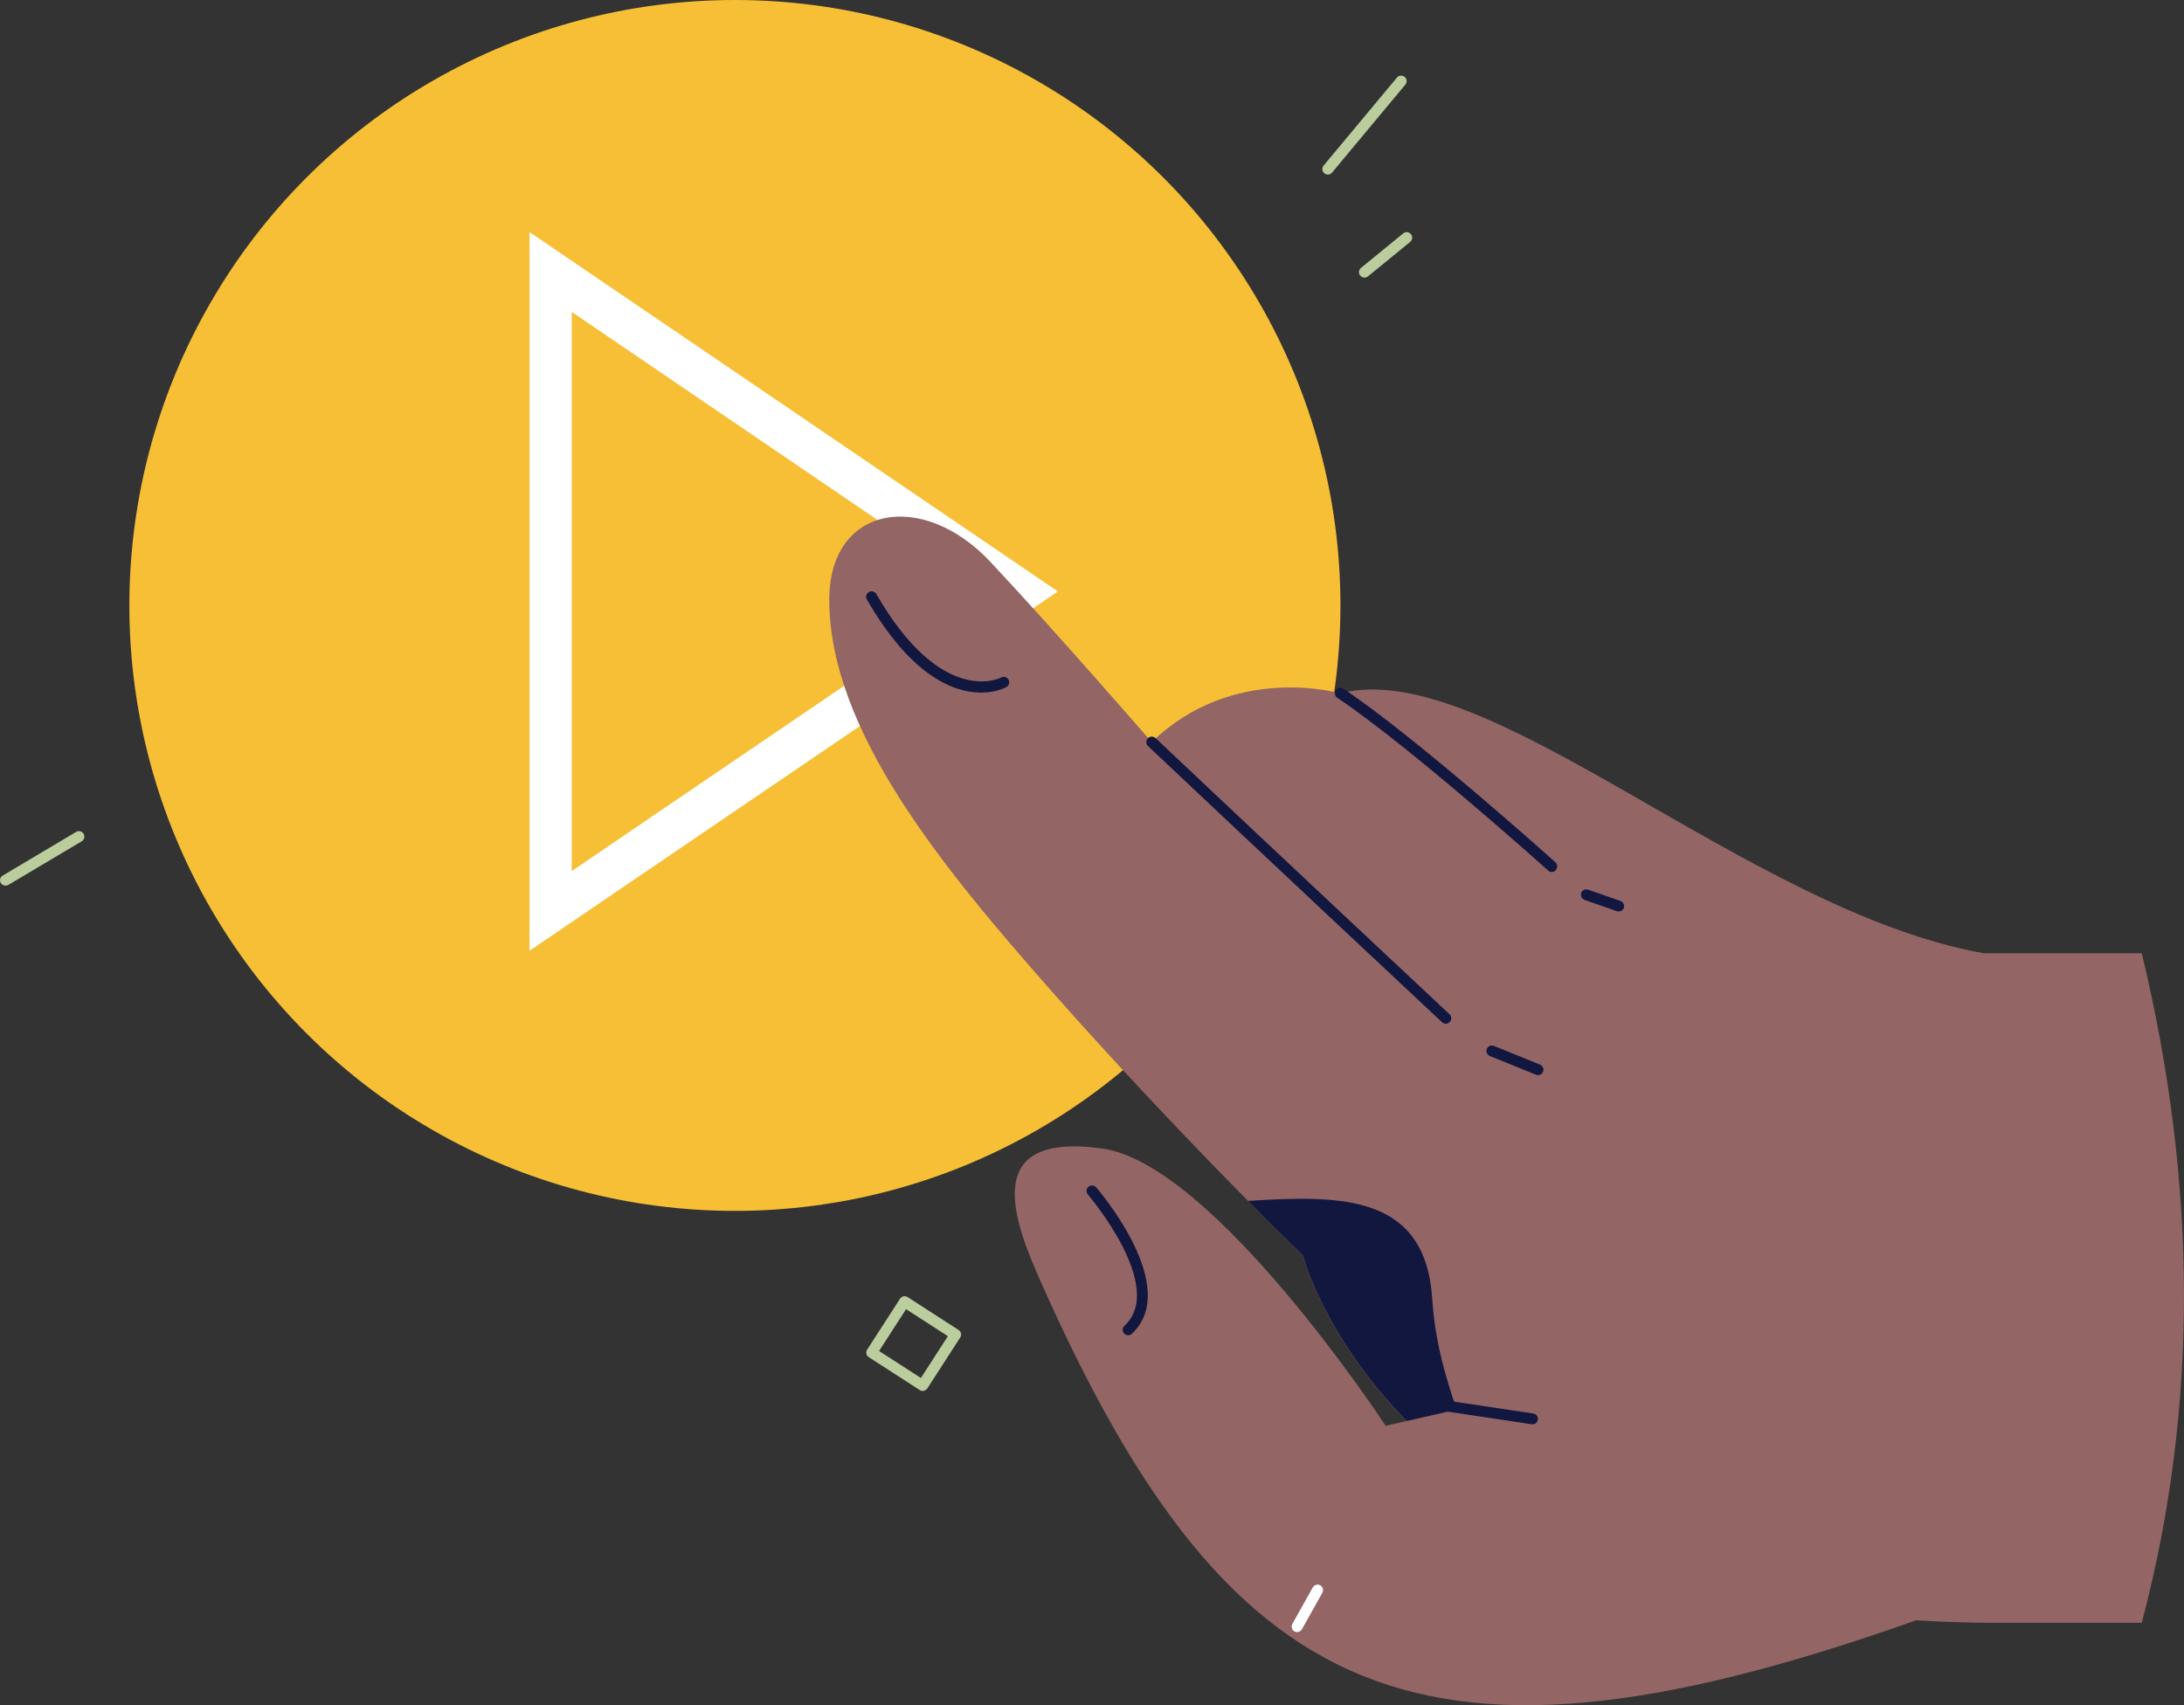
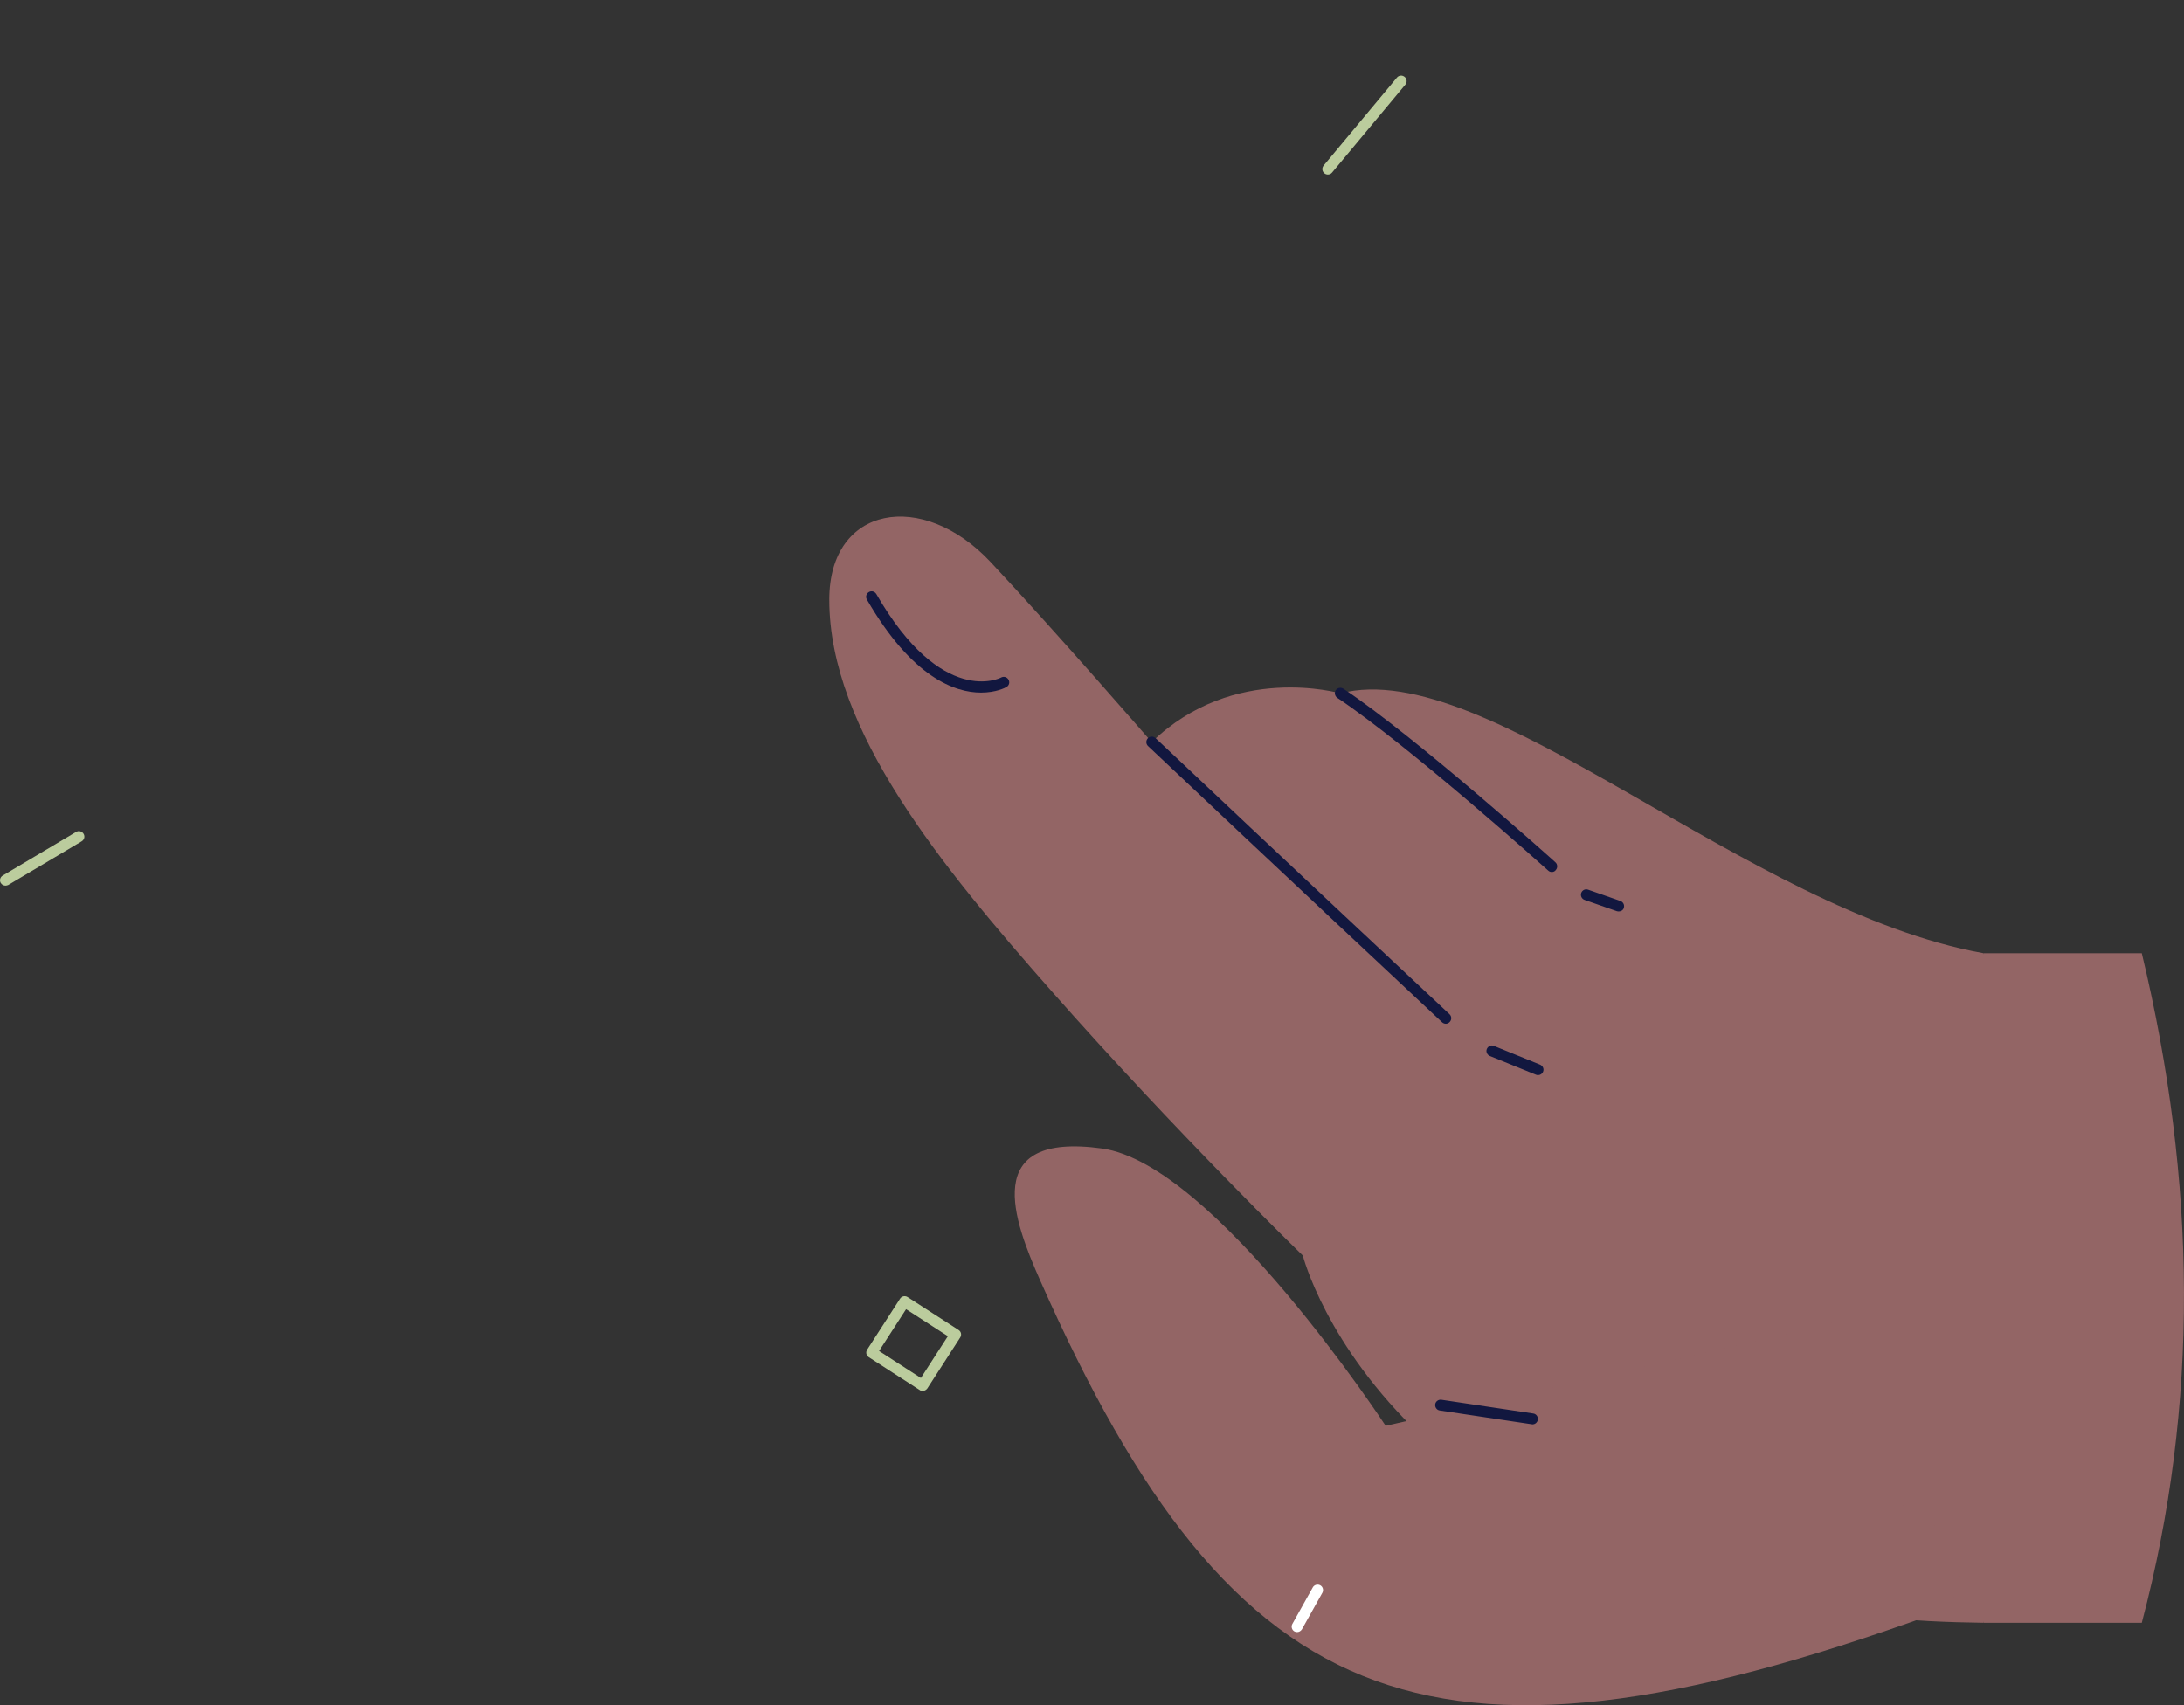
<svg xmlns="http://www.w3.org/2000/svg" version="1.1" id="Слой_1" x="0px" y="0px" viewBox="0 0 1666.3 1301.2" style="enable-background:new 0 0 1666.3 1301.2;" xml:space="preserve">
  <rect x="0" y="0" width="1666.3" height="1301.2" fill="#333333" stroke="none" />
  <style type="text/css">
	.st0{fill:#F6BF36;}
	.st1{fill:#FFFFFF;}
	.st2{fill:#936565;}
	.st3{fill:#12173F;}
	.st4{fill:#BBCC9D;}
</style>
-   <circle class="st0" cx="560.7" cy="462" r="462" />
  <g>
-     <path class="st1" d="M404,725.5V177.1l403.1,274.2L404,725.5z M436.2,238v426.7l313.6-213.3L436.2,238z" />
-   </g>
+     </g>
  <g id="Hand">
    <path class="st2" d="M632.7,457.6c0,99.7,86,203.9,169.5,298.6c96.2,109.1,191.8,201.9,191.8,201.9s69.7,274.8,519.4,280.2V727.4   c-181-32.5-378.5-227.5-490.8-198.3c0,0-81.2-23.6-143.9,37.2c0,0-72.4-83.5-123-137.5C703.8,373.4,632.7,385.6,632.7,457.6z" />
-     <path class="st3" d="M1092.8,991.9c-4.9-80-68-80.2-140.6-75.5c25.7,26,41.9,41.7,41.9,41.7s24.8,97.6,140.1,177.6   C1115.8,1087.8,1095.9,1042.2,1092.8,991.9z" />
    <path class="st2" d="M793.7,977.3c148.5,334.9,299.6,396.4,700.4,247.4l-116-210l-320.9,73.3c0,0-130.7-199.7-216.3-211.6   C747.3,863.4,773.4,931.4,793.7,977.3z" />
    <path class="st2" d="M1513.5,1238.3h120.6c43.9-166.2,41.9-336.7,0-510.9h-120.6l-143.1,228.6L1513.5,1238.3z" />
-     <path class="st3" d="M860.8,1018.9c-1.1,0-2.2-0.4-3.1-1.3c-1.6-1.7-1.5-4.3,0.2-5.9c32.2-29.7-27.3-99.5-27.9-100.2   c-1.5-1.7-1.3-4.4,0.4-5.9c1.7-1.5,4.4-1.3,5.9,0.4c2.7,3.1,65.2,76.6,27.2,111.8C862.9,1018.6,861.8,1018.9,860.8,1018.9z" />
    <path class="st3" d="M1103.1,781.2c-1,0-2-0.4-2.8-1.1c-1.4-1.3-136.5-127.7-224.4-210.8c-1.7-1.6-1.7-4.2-0.2-5.9   c1.6-1.7,4.2-1.7,5.9-0.2c87.9,83.1,223,209.5,224.3,210.7c1.7,1.6,1.8,4.2,0.2,5.9C1105.3,780.7,1104.2,781.2,1103.1,781.2z" />
    <path class="st3" d="M1184,665.4c-1,0-2-0.3-2.8-1.1c-1.1-1-106.1-95.2-160.9-131.8c-1.9-1.3-2.4-3.9-1.2-5.8   c1.3-1.9,3.9-2.4,5.8-1.2c55.3,36.9,160.8,131.5,161.8,132.5c1.7,1.5,1.8,4.2,0.3,5.9C1186.3,664.9,1185.2,665.4,1184,665.4z" />
    <path class="st3" d="M1173.5,820.4c-0.5,0-1.1-0.1-1.6-0.3l-35.2-14.3c-2.1-0.9-3.2-3.3-2.3-5.4s3.3-3.2,5.4-2.3l35.2,14.3   c2.1,0.9,3.2,3.3,2.3,5.4C1176.7,819.4,1175.1,820.4,1173.5,820.4z" />
    <path class="st3" d="M1235,695.5c-0.5,0-0.9-0.1-1.4-0.2l-24.6-8.6c-2.2-0.8-3.3-3.1-2.6-5.3c0.8-2.2,3.1-3.3,5.3-2.5l24.6,8.6   c2.2,0.8,3.3,3.1,2.6,5.3C1238.4,694.5,1236.8,695.5,1235,695.5z" />
    <path class="st3" d="M748.5,528.5c-19.8,0-52.6-11.3-87.1-71c-1.2-2-0.5-4.5,1.5-5.7c2-1.2,4.5-0.5,5.7,1.5   c50.2,87,94.7,64,95.2,63.7c2-1.1,4.6-0.4,5.7,1.7c1.1,2,0.4,4.5-1.7,5.6C767,524.8,759.9,528.5,748.5,528.5z" />
    <path class="st1" d="M989.6,1245.4c-0.7,0-1.4-0.2-2-0.5c-2-1.1-2.7-3.7-1.6-5.7l15.6-27.9c1.1-2,3.7-2.7,5.7-1.6   c2,1.1,2.7,3.7,1.6,5.7l-15.6,27.9C992.4,1244.7,991,1245.4,989.6,1245.4z" />
    <path class="st3" d="M1169.2,1086.9c-0.2,0-0.4,0-0.6-0.1l-70.1-10.5c-2.3-0.3-3.8-2.5-3.5-4.7c0.3-2.3,2.5-3.8,4.7-3.5l70.1,10.5   c2.3,0.3,3.8,2.5,3.5,4.7C1173,1085.4,1171.2,1086.9,1169.2,1086.9z" />
  </g>
  <g id="Objects">
    <path class="st4" d="M1013.1,133.2c-0.9,0-1.9-0.3-2.7-1c-1.8-1.5-2-4.1-0.5-5.9l55.9-67.1c1.5-1.8,4.1-2,5.9-0.5   c1.8,1.5,2,4.1,0.5,5.9l-55.9,67.1C1015.5,132.7,1014.3,133.2,1013.1,133.2z" />
-     <path class="st4" d="M1041,211.8c-1.2,0-2.4-0.5-3.2-1.5c-1.5-1.8-1.2-4.4,0.6-5.9l32.2-26.3c1.8-1.5,4.4-1.2,5.9,0.6   c1.5,1.8,1.2,4.4-0.6,5.9l-32.2,26.3C1042.9,211.5,1042,211.8,1041,211.8z" />
    <path class="st4" d="M703.9,1061.4c-0.8,0-1.6-0.2-2.2-0.7l-38.9-25.1c-0.9-0.6-1.6-1.5-1.8-2.6s0-2.2,0.6-3.1l25.1-38.9   c1.2-1.9,3.8-2.5,5.8-1.2l38.9,25.1c0.9,0.6,1.6,1.5,1.8,2.6s0,2.2-0.6,3.1l-25.1,38.9C706.6,1060.7,705.3,1061.4,703.9,1061.4z    M670.7,1030.9l31.9,20.6l20.6-31.9L691.3,999L670.7,1030.9z" />
    <path class="st4" d="M4.2,675.8c-1.4,0-2.8-0.7-3.6-2c-1.2-2-0.5-4.5,1.5-5.7l56-33.3c2-1.2,4.5-0.5,5.7,1.5c1.2,2,0.5,4.5-1.5,5.7   l-56,33.3C5.6,675.6,4.9,675.8,4.2,675.8z" />
  </g>
</svg>